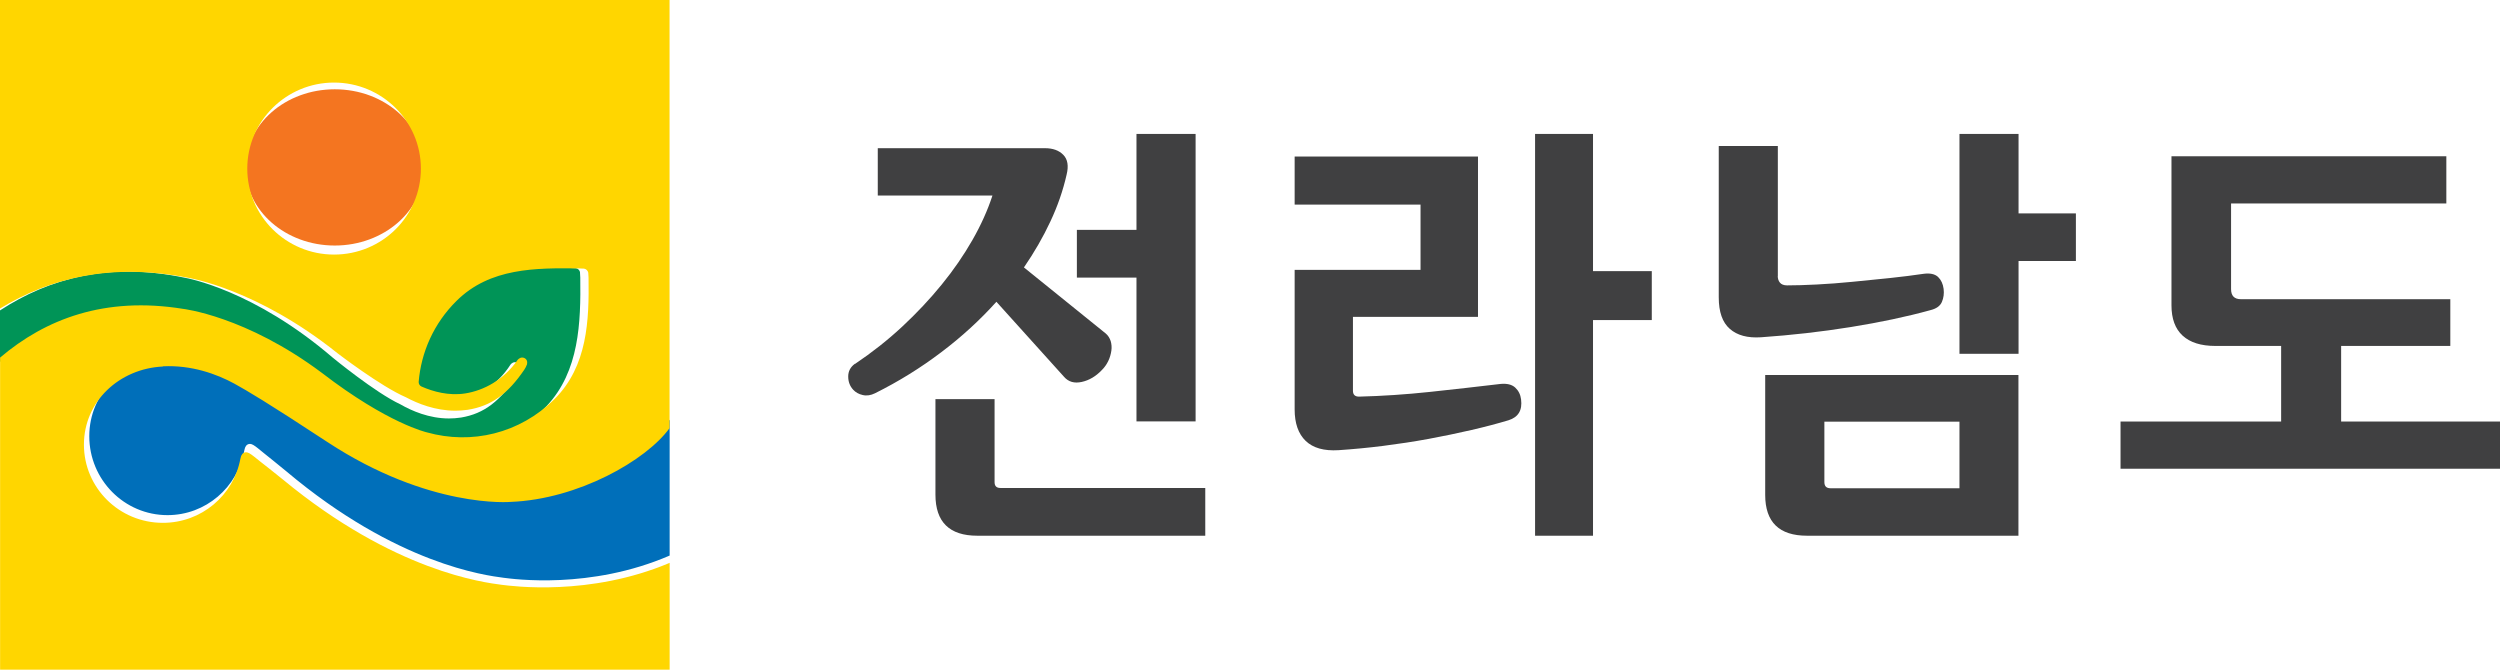
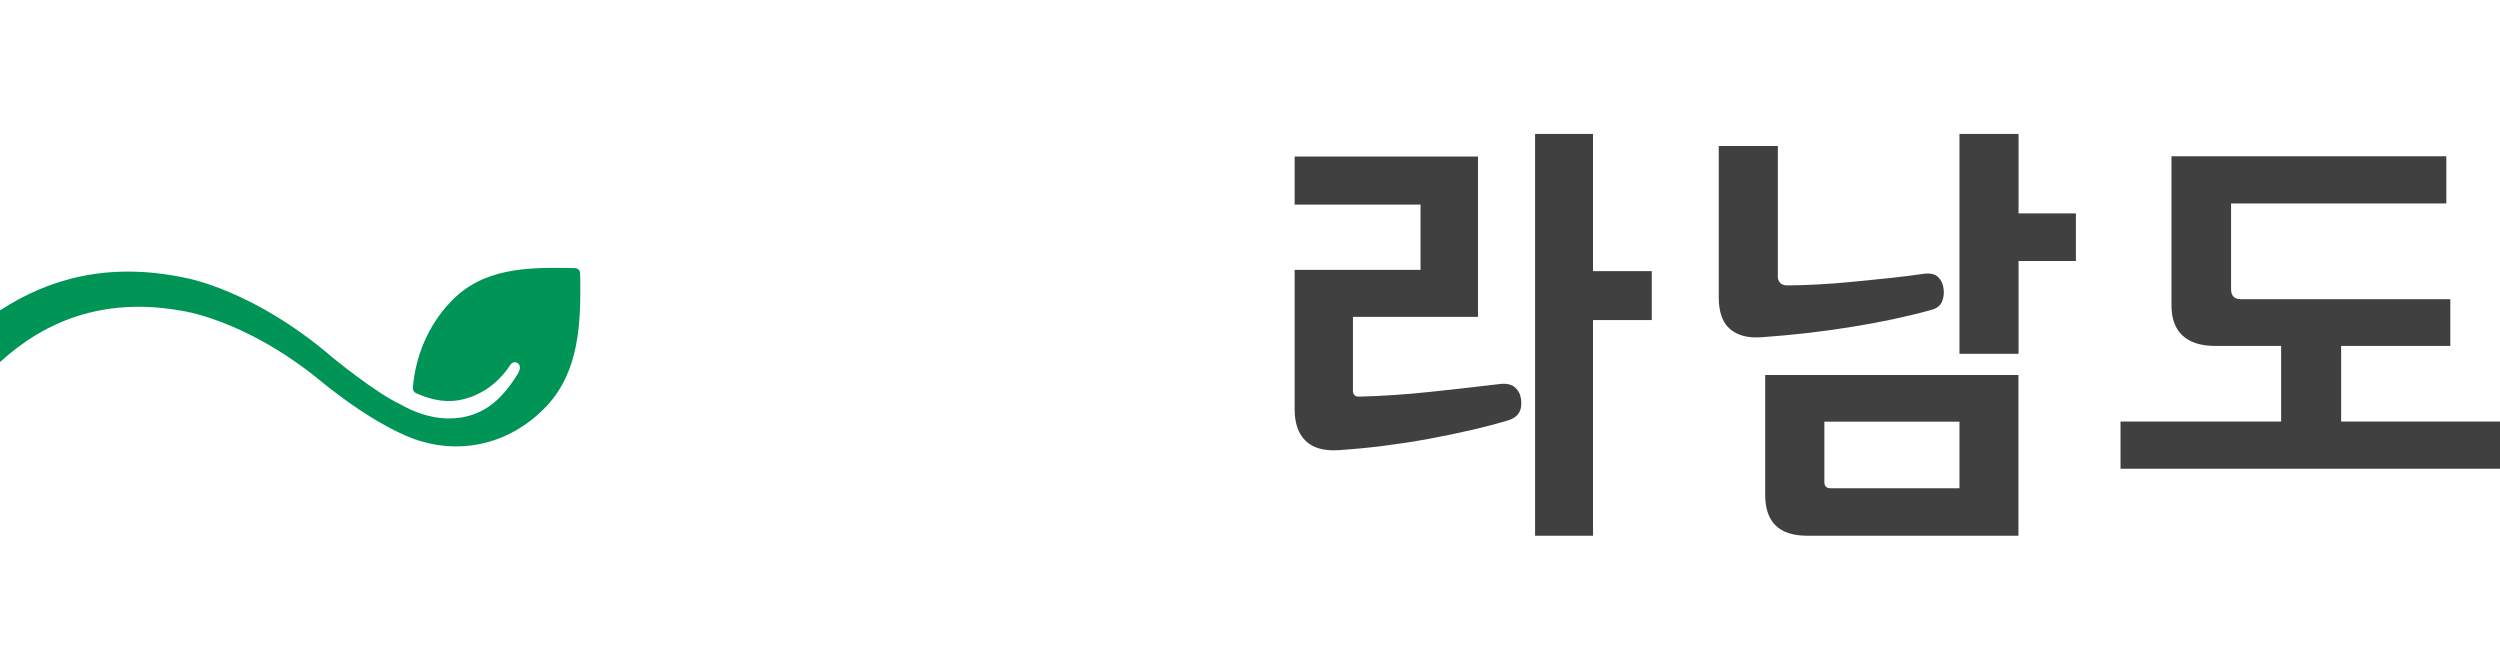
<svg xmlns="http://www.w3.org/2000/svg" width="112" height="30" viewBox="0 0 112 30" fill="none">
-   <path d="M38.307 16.302C39.065 15.793 39.77 15.237 40.419 14.633C41.068 14.028 41.661 13.398 42.194 12.742C42.726 12.09 43.18 11.425 43.566 10.751C43.951 10.077 44.249 9.412 44.462 8.76H39.324V6.639H46.812C47.171 6.639 47.443 6.739 47.638 6.939C47.833 7.139 47.88 7.434 47.785 7.821C47.625 8.53 47.383 9.23 47.058 9.921C46.734 10.616 46.34 11.299 45.872 11.981L49.538 14.941C49.646 15.033 49.715 15.15 49.759 15.28C49.798 15.415 49.811 15.559 49.789 15.711C49.767 15.863 49.724 16.019 49.651 16.172C49.577 16.324 49.482 16.463 49.361 16.58C49.097 16.858 48.798 17.037 48.465 17.11C48.132 17.184 47.867 17.11 47.668 16.88L44.639 13.52C43.907 14.333 43.085 15.089 42.168 15.78C41.25 16.476 40.264 17.089 39.199 17.619C39.013 17.71 38.831 17.741 38.649 17.697C38.472 17.658 38.329 17.576 38.221 17.458C38.074 17.297 38 17.102 38 16.867C38 16.632 38.099 16.445 38.299 16.297L38.307 16.302ZM54 24H43.782C42.536 24 41.908 23.387 41.908 22.161V17.88H44.557V21.601C44.557 21.774 44.643 21.861 44.816 21.861H53.996V24H54ZM53.563 18.88H50.914V12.438H48.244V10.299H50.914V6H53.563V18.884V18.88Z" fill="#404041" />
  <path d="M58 12.09H63.64V9.166H58V7.014H66.214V14.197H60.612V17.505C60.612 17.681 60.701 17.769 60.884 17.769C61.923 17.743 62.983 17.672 64.056 17.558C65.129 17.443 66.184 17.324 67.228 17.2C67.516 17.174 67.732 17.227 67.881 17.363C68.029 17.5 68.118 17.677 68.144 17.893C68.207 18.378 68.021 18.691 67.58 18.828C67.084 18.977 66.532 19.123 65.921 19.264C65.311 19.405 64.671 19.538 64.009 19.661C63.343 19.784 62.669 19.886 61.978 19.974C61.286 20.062 60.617 20.124 59.968 20.168C59.315 20.208 58.827 20.071 58.496 19.754C58.165 19.436 58 18.964 58 18.343V12.094V12.09ZM71.367 6V12.147H74V14.339H71.367V24H68.771V6H71.367Z" fill="#404041" />
  <path d="M79.643 12.366C79.643 12.487 79.677 12.586 79.742 12.664C79.807 12.742 79.915 12.785 80.062 12.785C80.434 12.785 80.876 12.772 81.386 12.746C81.897 12.72 82.428 12.681 82.987 12.625C83.544 12.573 84.103 12.517 84.66 12.457C85.218 12.396 85.725 12.336 86.174 12.267C86.464 12.228 86.68 12.275 86.823 12.405C86.962 12.539 87.044 12.716 87.074 12.941C87.1 13.152 87.074 13.347 86.996 13.528C86.918 13.71 86.745 13.831 86.477 13.896C85.413 14.19 84.228 14.44 82.913 14.652C81.598 14.864 80.257 15.015 78.89 15.11C78.293 15.149 77.826 15.024 77.497 14.734C77.164 14.445 77 13.974 77 13.321V6.54H79.647V12.366H79.643ZM80.954 24C79.708 24 79.081 23.391 79.081 22.172V16.8H90.426V24H80.949H80.954ZM87.784 21.874V18.892H81.732V21.597C81.732 21.783 81.823 21.874 82.009 21.874H87.784ZM90.431 9.561H93V11.692H90.431V15.849H87.784V6H90.431V9.561Z" fill="#404041" />
  <path d="M97.287 7H109.596V9.115H99.952V12.953C99.952 13.255 100.1 13.404 100.392 13.404H109.774V15.498H104.883V18.885H112V21H95V18.885H102.195V15.498H99.247C98.606 15.498 98.119 15.345 97.783 15.038C97.448 14.732 97.282 14.277 97.282 13.677V7H97.287Z" fill="#404041" />
-   <path d="M19 7.502C19 5.57 17.211 4 14.998 4C12.785 4 11 5.57 11 7.502C11 9.434 12.794 11 14.998 11C17.202 11 19 9.43 19 7.502Z" fill="#F47520" />
-   <path d="M22.944 22.14C22.944 22.14 19.336 22.469 14.799 19.427C12.133 17.638 11.234 17.103 10.678 16.792C9.896 16.358 8.781 15.941 7.504 16.007C5.572 16.103 4 17.59 4 19.541C4 21.491 5.567 23.078 7.504 23.078C9.219 23.078 10.643 21.833 10.943 20.189L10.969 20.088C10.982 20.036 11.038 19.882 11.208 19.887C11.381 19.896 11.616 20.15 12.224 20.623L12.832 21.119C17.782 25.284 21.767 25.779 22.558 25.884C22.983 25.937 26.444 26.428 30 24.889V18.804C28.975 20.259 25.945 22.022 22.949 22.14H22.944Z" fill="#006FBA" />
  <path d="M25.988 12.204C25.97 12.107 25.897 12.034 25.802 12.015C25.728 12.015 25.659 12.006 25.586 12.006C23.658 11.979 21.64 11.974 20.171 13.54C19.16 14.615 18.607 15.983 18.495 17.384C18.495 17.485 18.547 17.567 18.624 17.604C19.134 17.843 19.821 18.054 20.543 17.93C21.372 17.792 22.263 17.283 22.872 16.332C22.902 16.291 23.015 16.18 23.162 16.249C23.274 16.305 23.308 16.419 23.282 16.548C23.252 16.644 23.209 16.736 23.162 16.805C22.436 17.953 21.697 18.532 20.655 18.706C20.469 18.734 20.288 18.747 20.111 18.747C19.229 18.747 18.447 18.408 17.937 18.114C16.818 17.595 14.904 16.02 14.904 16.02C11.373 12.989 8.379 12.461 8.279 12.443C4.879 11.731 2.208 12.466 0 13.907V16.222C2.005 14.385 4.628 13.31 8.076 13.912C8.076 13.912 10.851 14.247 14.217 16.947C17.138 19.358 18.862 19.767 18.862 19.767C20.819 20.355 22.945 19.831 24.488 18.192C25.957 16.631 26.022 14.449 25.996 12.438C25.996 12.355 25.988 12.277 25.983 12.194L25.988 12.204Z" fill="#009457" />
-   <path d="M7.296 16.411C8.585 16.346 9.711 16.758 10.5 17.188C11.06 17.496 11.963 18.026 14.658 19.797C19.242 22.81 22.879 22.485 22.879 22.485C25.898 22.368 28.957 20.622 29.996 19.181V0H0V13.823C2.235 12.464 4.947 11.766 8.396 12.438C8.497 12.456 11.534 12.955 15.114 15.82C15.114 15.82 17.051 17.31 18.19 17.8C18.707 18.078 19.5 18.399 20.394 18.399C20.574 18.399 20.758 18.386 20.947 18.36C22.007 18.195 22.752 17.648 23.488 16.563C23.532 16.498 23.58 16.407 23.611 16.32C23.637 16.198 23.602 16.09 23.488 16.038C23.339 15.973 23.23 16.081 23.195 16.116C22.577 17.015 21.674 17.496 20.833 17.627C20.101 17.739 19.404 17.544 18.887 17.318C18.808 17.284 18.756 17.206 18.756 17.114C18.865 15.786 19.43 14.488 20.456 13.476C21.95 11.996 23.997 12 25.947 12.026C26.021 12.026 26.096 12.03 26.166 12.035C26.258 12.048 26.332 12.122 26.354 12.213C26.354 12.287 26.363 12.36 26.367 12.443C26.393 14.34 26.328 16.402 24.838 17.883C23.273 19.428 21.122 19.928 19.132 19.372C19.132 19.372 17.384 18.985 14.422 16.706C11.008 14.153 8.195 13.836 8.195 13.836C4.698 13.272 2.042 14.288 0.004 16.02V30H30V25.216C26.411 26.735 22.919 26.253 22.489 26.201C21.692 26.097 17.669 25.611 12.673 21.482L12.06 20.991C11.442 20.522 11.21 20.271 11.034 20.262C10.868 20.253 10.806 20.41 10.793 20.462L10.767 20.561C10.464 22.19 9.027 23.423 7.296 23.423C5.342 23.423 3.76 21.855 3.76 19.919C3.76 17.983 5.346 16.515 7.296 16.42V16.411ZM14.965 11.405C12.822 11.405 11.078 9.677 11.078 7.554C11.078 5.431 12.822 3.699 14.965 3.699C17.108 3.699 18.856 5.427 18.856 7.554C18.856 9.682 17.117 11.405 14.965 11.405Z" fill="#FFD600" />
</svg>